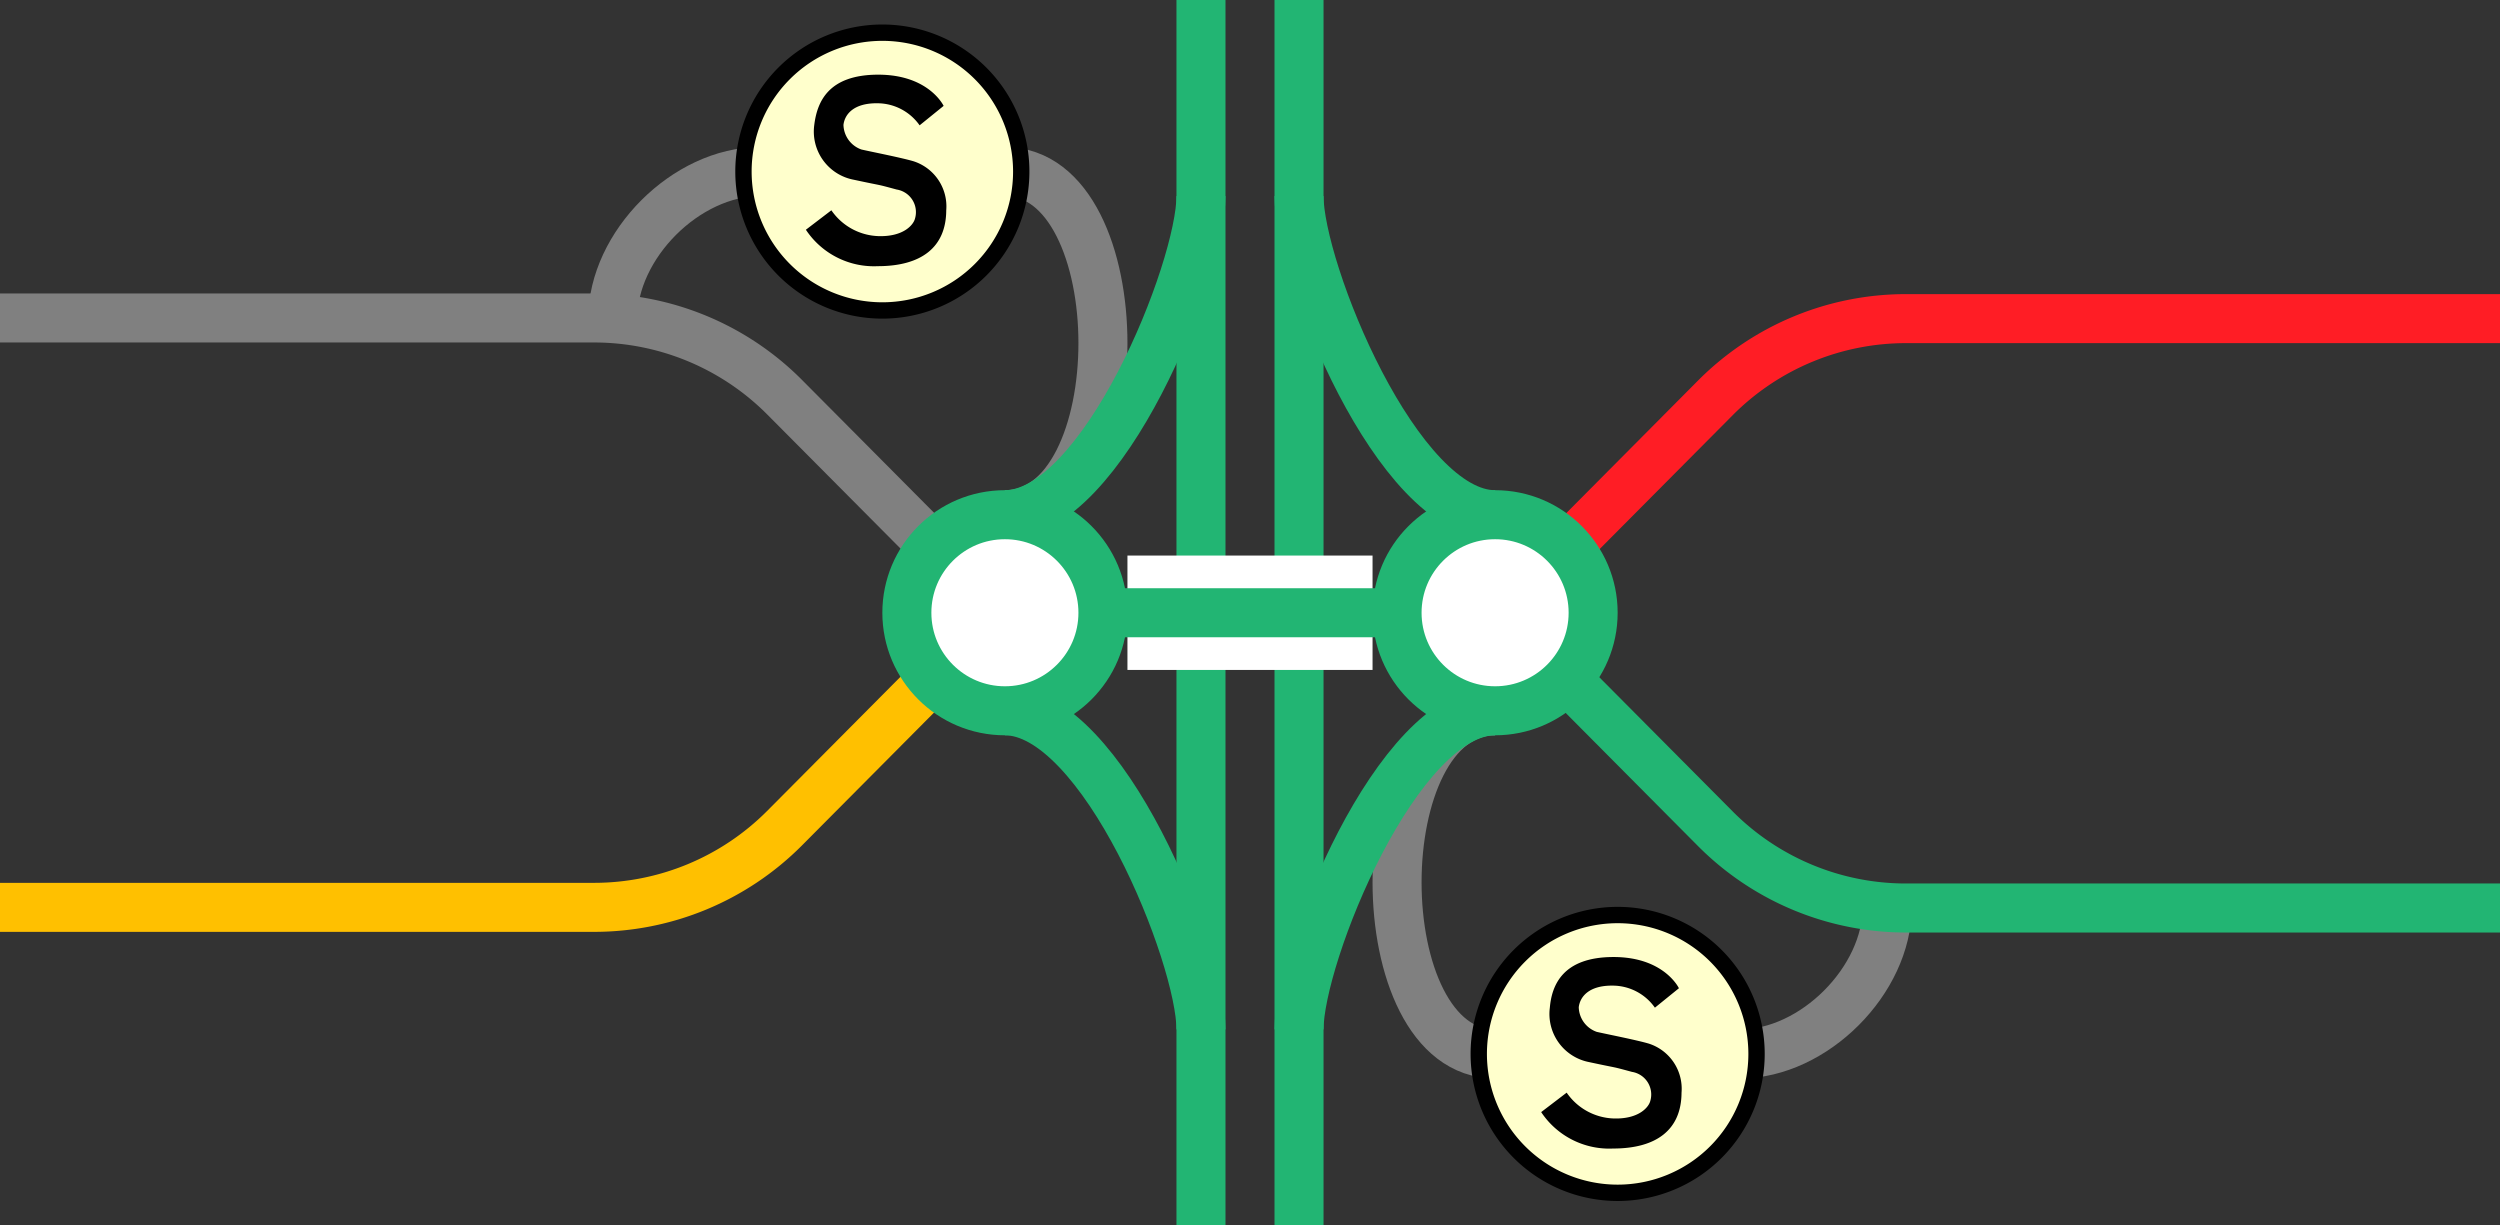
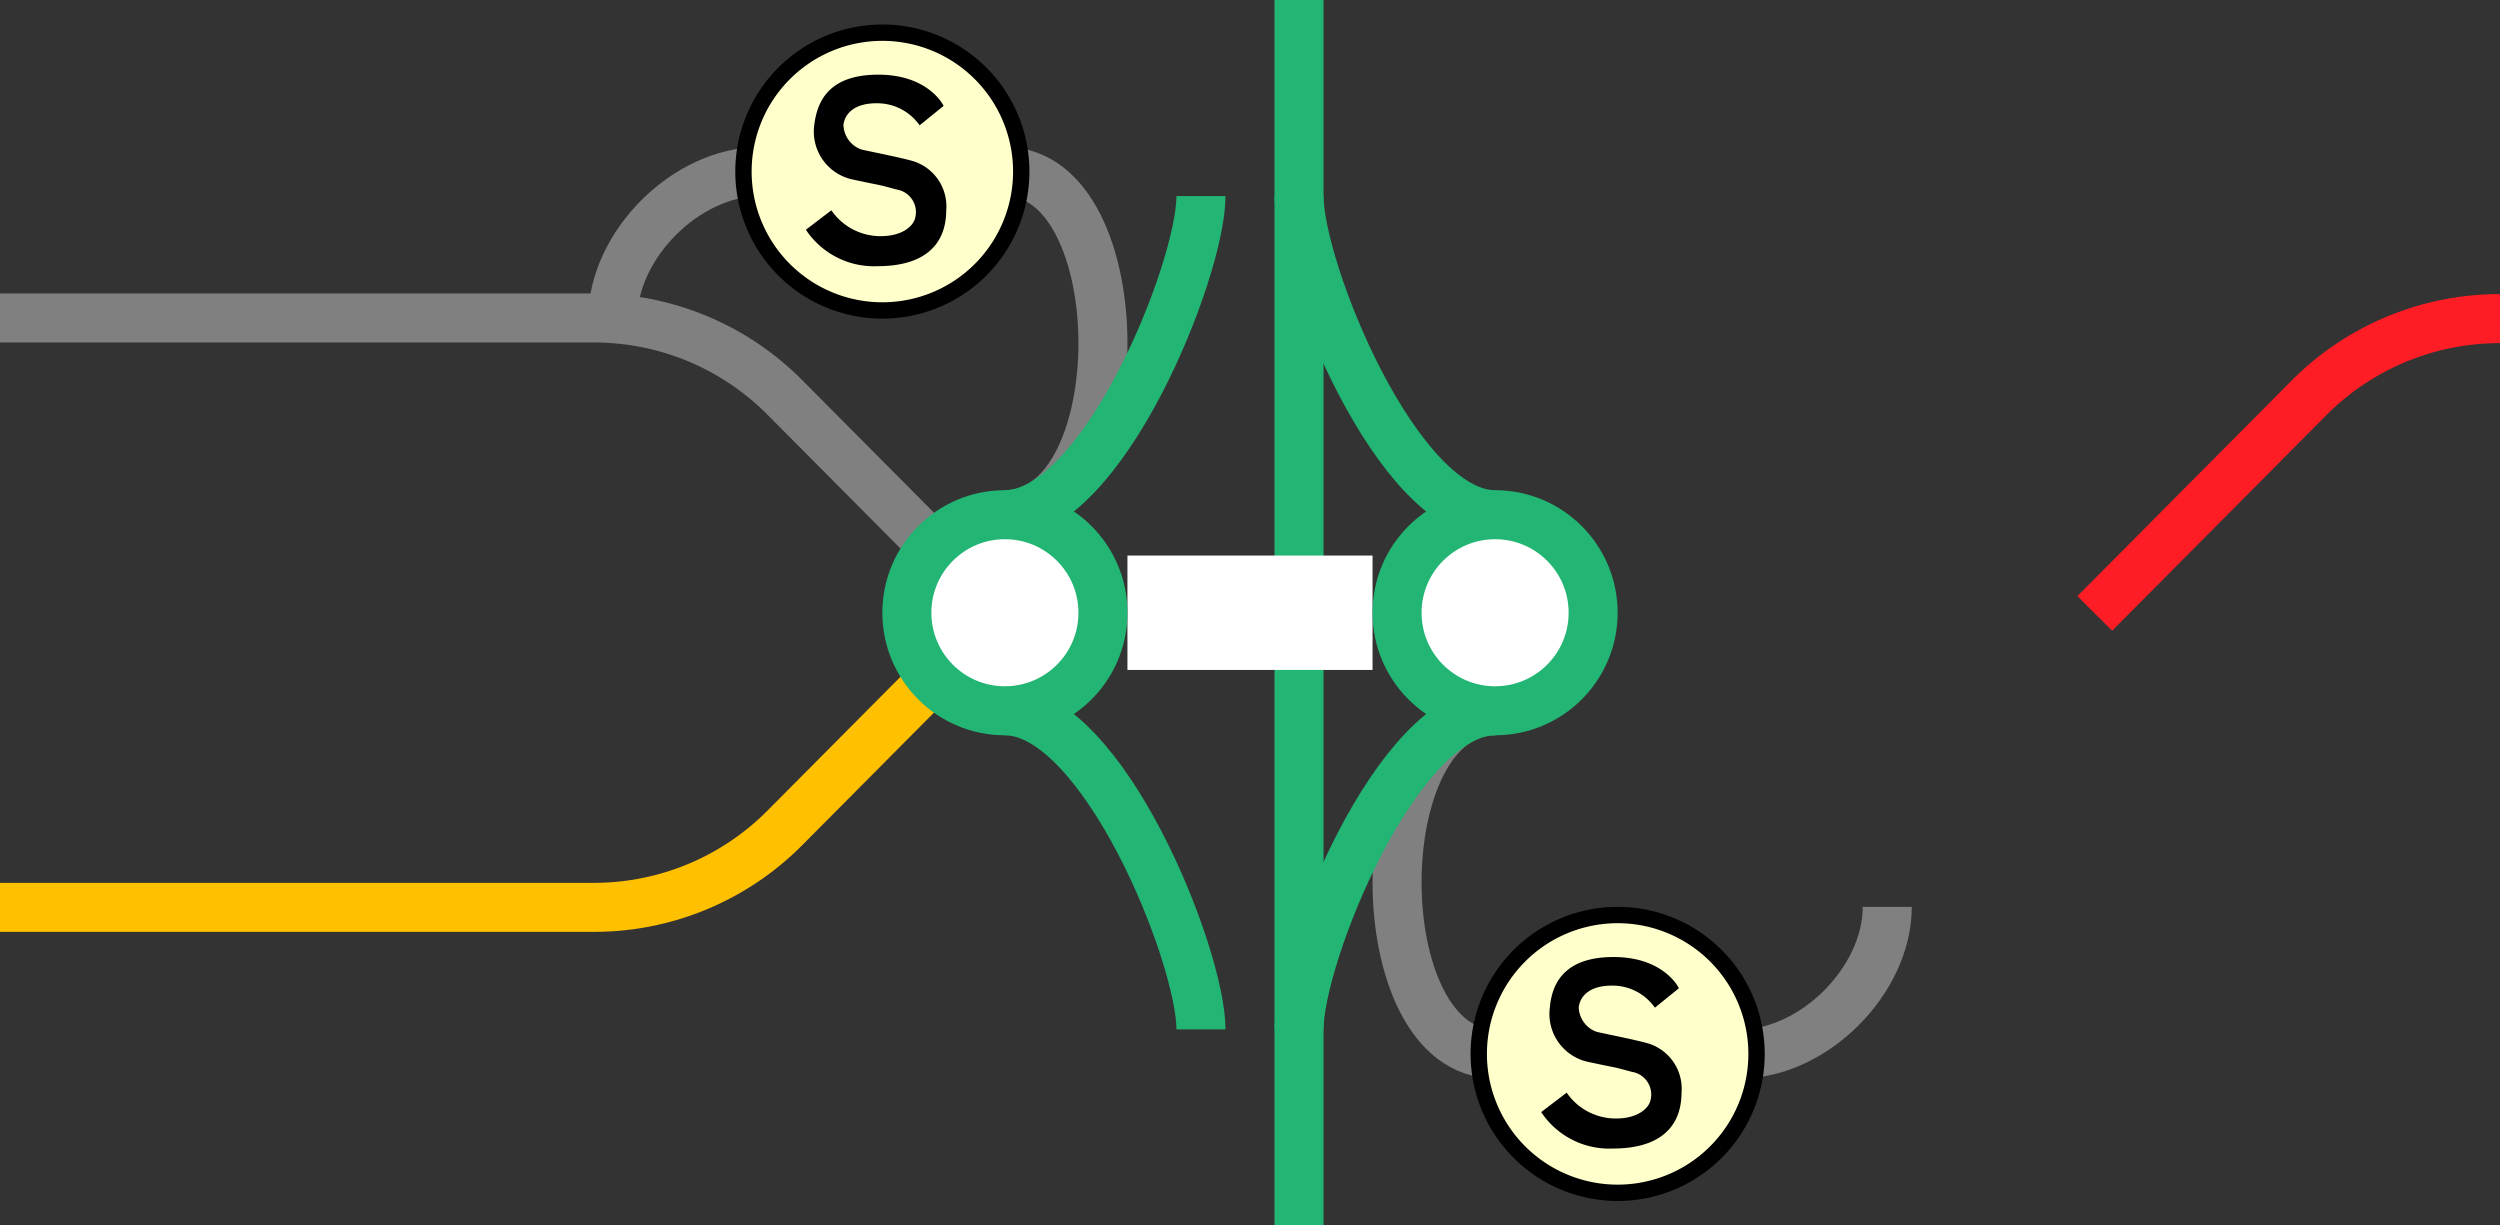
<svg xmlns="http://www.w3.org/2000/svg" viewBox="0 0 153 75">
  <rect x="0" y="0" width="153" height="75" fill="#333333" stroke="none" />
  <path d="m91.5 43.5c-8 0-8 21 0 21h15c4.5 0 9-4.5 9-9" fill="none" stroke="#808080" stroke-miterlimit="10" stroke-width="3" />
  <path d="m91.5 31.5c-6 0-12-15-12-19.5" fill="none" stroke="#22b573" stroke-miterlimit="10" stroke-width="3" />
  <path d="m91.5 43.5c-6 0-12 15-12 19.5" fill="none" stroke="#22b573" stroke-miterlimit="10" stroke-width="3" />
  <circle cx="99" cy="64.5" fill="#ffc" r="8.5" />
  <path d="m99 56.5a8 8 0 1 1 -8 8 8 8 0 0 1 8-8m0-1a9 9 0 1 0 9 9 9 9 0 0 0 -9-9z" />
  <path d="m101.28 61.67 1.47-1.19s-.9-1.91-4-1.91-3.78 1.71-3.9 3.1a3 3 0 0 0 2.4 3.33c2 .43 1.22.22 2.63.6a1.4 1.4 0 0 1 1.12 1.77c-.1.41-.73 1.13-2.25 1.08a3.64 3.64 0 0 1 -2.87-1.58l-1.56 1.19a5 5 0 0 0 4.4 2.23c2.66 0 4.18-1.15 4.19-3.42a2.9 2.9 0 0 0 -2-3c-.74-.22-2.58-.58-3.19-.72a1.64 1.64 0 0 1 -1.1-1.51c.08-.65.63-1.34 2.09-1.32a3.17 3.17 0 0 1 2.57 1.35z" />
  <path d="m61.5 31.5c8 0 8-21 0-21h-15c-4.5 0-9 4.5-9 9" fill="none" stroke="#808080" stroke-miterlimit="10" stroke-width="3" />
  <path d="m61.5 31.5c6 0 12-15 12-19.5" fill="none" stroke="#22b573" stroke-miterlimit="10" stroke-width="3" />
  <path d="m61.5 43.5c6 0 12 15 12 19.5" fill="none" stroke="#22b573" stroke-miterlimit="10" stroke-width="3" />
  <path d="m54 19a8.5 8.5 0 1 1 8.5-8.5 8.51 8.51 0 0 1 -8.5 8.5z" fill="#ffc" />
  <path d="m54 2.5a8 8 0 1 1 -8 8 8 8 0 0 1 8-8m0-1a9 9 0 1 0 9 9 9 9 0 0 0 -9-9z" />
  <path d="m56.28 7.67 1.47-1.19s-.9-1.91-4-1.91-3.75 1.71-3.92 3.1a3 3 0 0 0 2.42 3.33c2 .43 1.22.22 2.63.6a1.4 1.4 0 0 1 1.12 1.77c-.1.41-.73 1.13-2.25 1.08a3.64 3.64 0 0 1 -2.87-1.58l-1.56 1.19a5 5 0 0 0 4.4 2.23c2.66 0 4.18-1.15 4.19-3.42a2.9 2.9 0 0 0 -2-3c-.74-.22-2.58-.58-3.19-.72a1.64 1.64 0 0 1 -1.1-1.51c.08-.65.63-1.34 2.09-1.32a3.17 3.17 0 0 1 2.57 1.35z" />
  <path d="m79.5 0v75" fill="none" stroke="#22b573" stroke-miterlimit="10" stroke-width="3" />
-   <path d="m73.5 0v75" fill="none" stroke="#22b573" stroke-miterlimit="10" stroke-width="3" />
  <path d="m0 35.97h3v3h-3z" fill="none" />
  <path d="m150 35.95h3v3h-3z" fill="none" />
  <g stroke-miterlimit="10">
-     <path d="m153 55.57h-36.33a16.45 16.45 0 0 1 -11.67-4.83l-13.13-13.21" fill="none" stroke="#22b573" stroke-width="3" />
-     <path d="m153 19.5h-36.33a16.45 16.45 0 0 0 -11.67 4.83l-13.13 13.21" fill="none" stroke="#ff1d25" stroke-width="3" />
+     <path d="m153 19.5a16.45 16.45 0 0 0 -11.67 4.83l-13.13 13.21" fill="none" stroke="#ff1d25" stroke-width="3" />
    <path d="m69 37.5h15" fill="#fff" stroke="#fff" stroke-width="7" />
-     <path d="m64.88 37.5h23.25" fill="#fff" stroke="#22b573" stroke-width="3" />
    <path d="m0 55.53h36.33a16.45 16.45 0 0 0 11.67-4.83l13.13-13.21" fill="none" stroke="#ffc000" stroke-width="3" />
    <path d="m0 19.46h36.33a16.45 16.45 0 0 1 11.67 4.83l13.13 13.21" fill="none" stroke="#808080" stroke-width="3" />
    <circle cx="91.5" cy="37.5" fill="#fff" r="6" stroke="#22b573" stroke-width="3" />
    <circle cx="61.5" cy="37.5" fill="#fff" r="6" stroke="#22b573" stroke-width="3" />
  </g>
</svg>